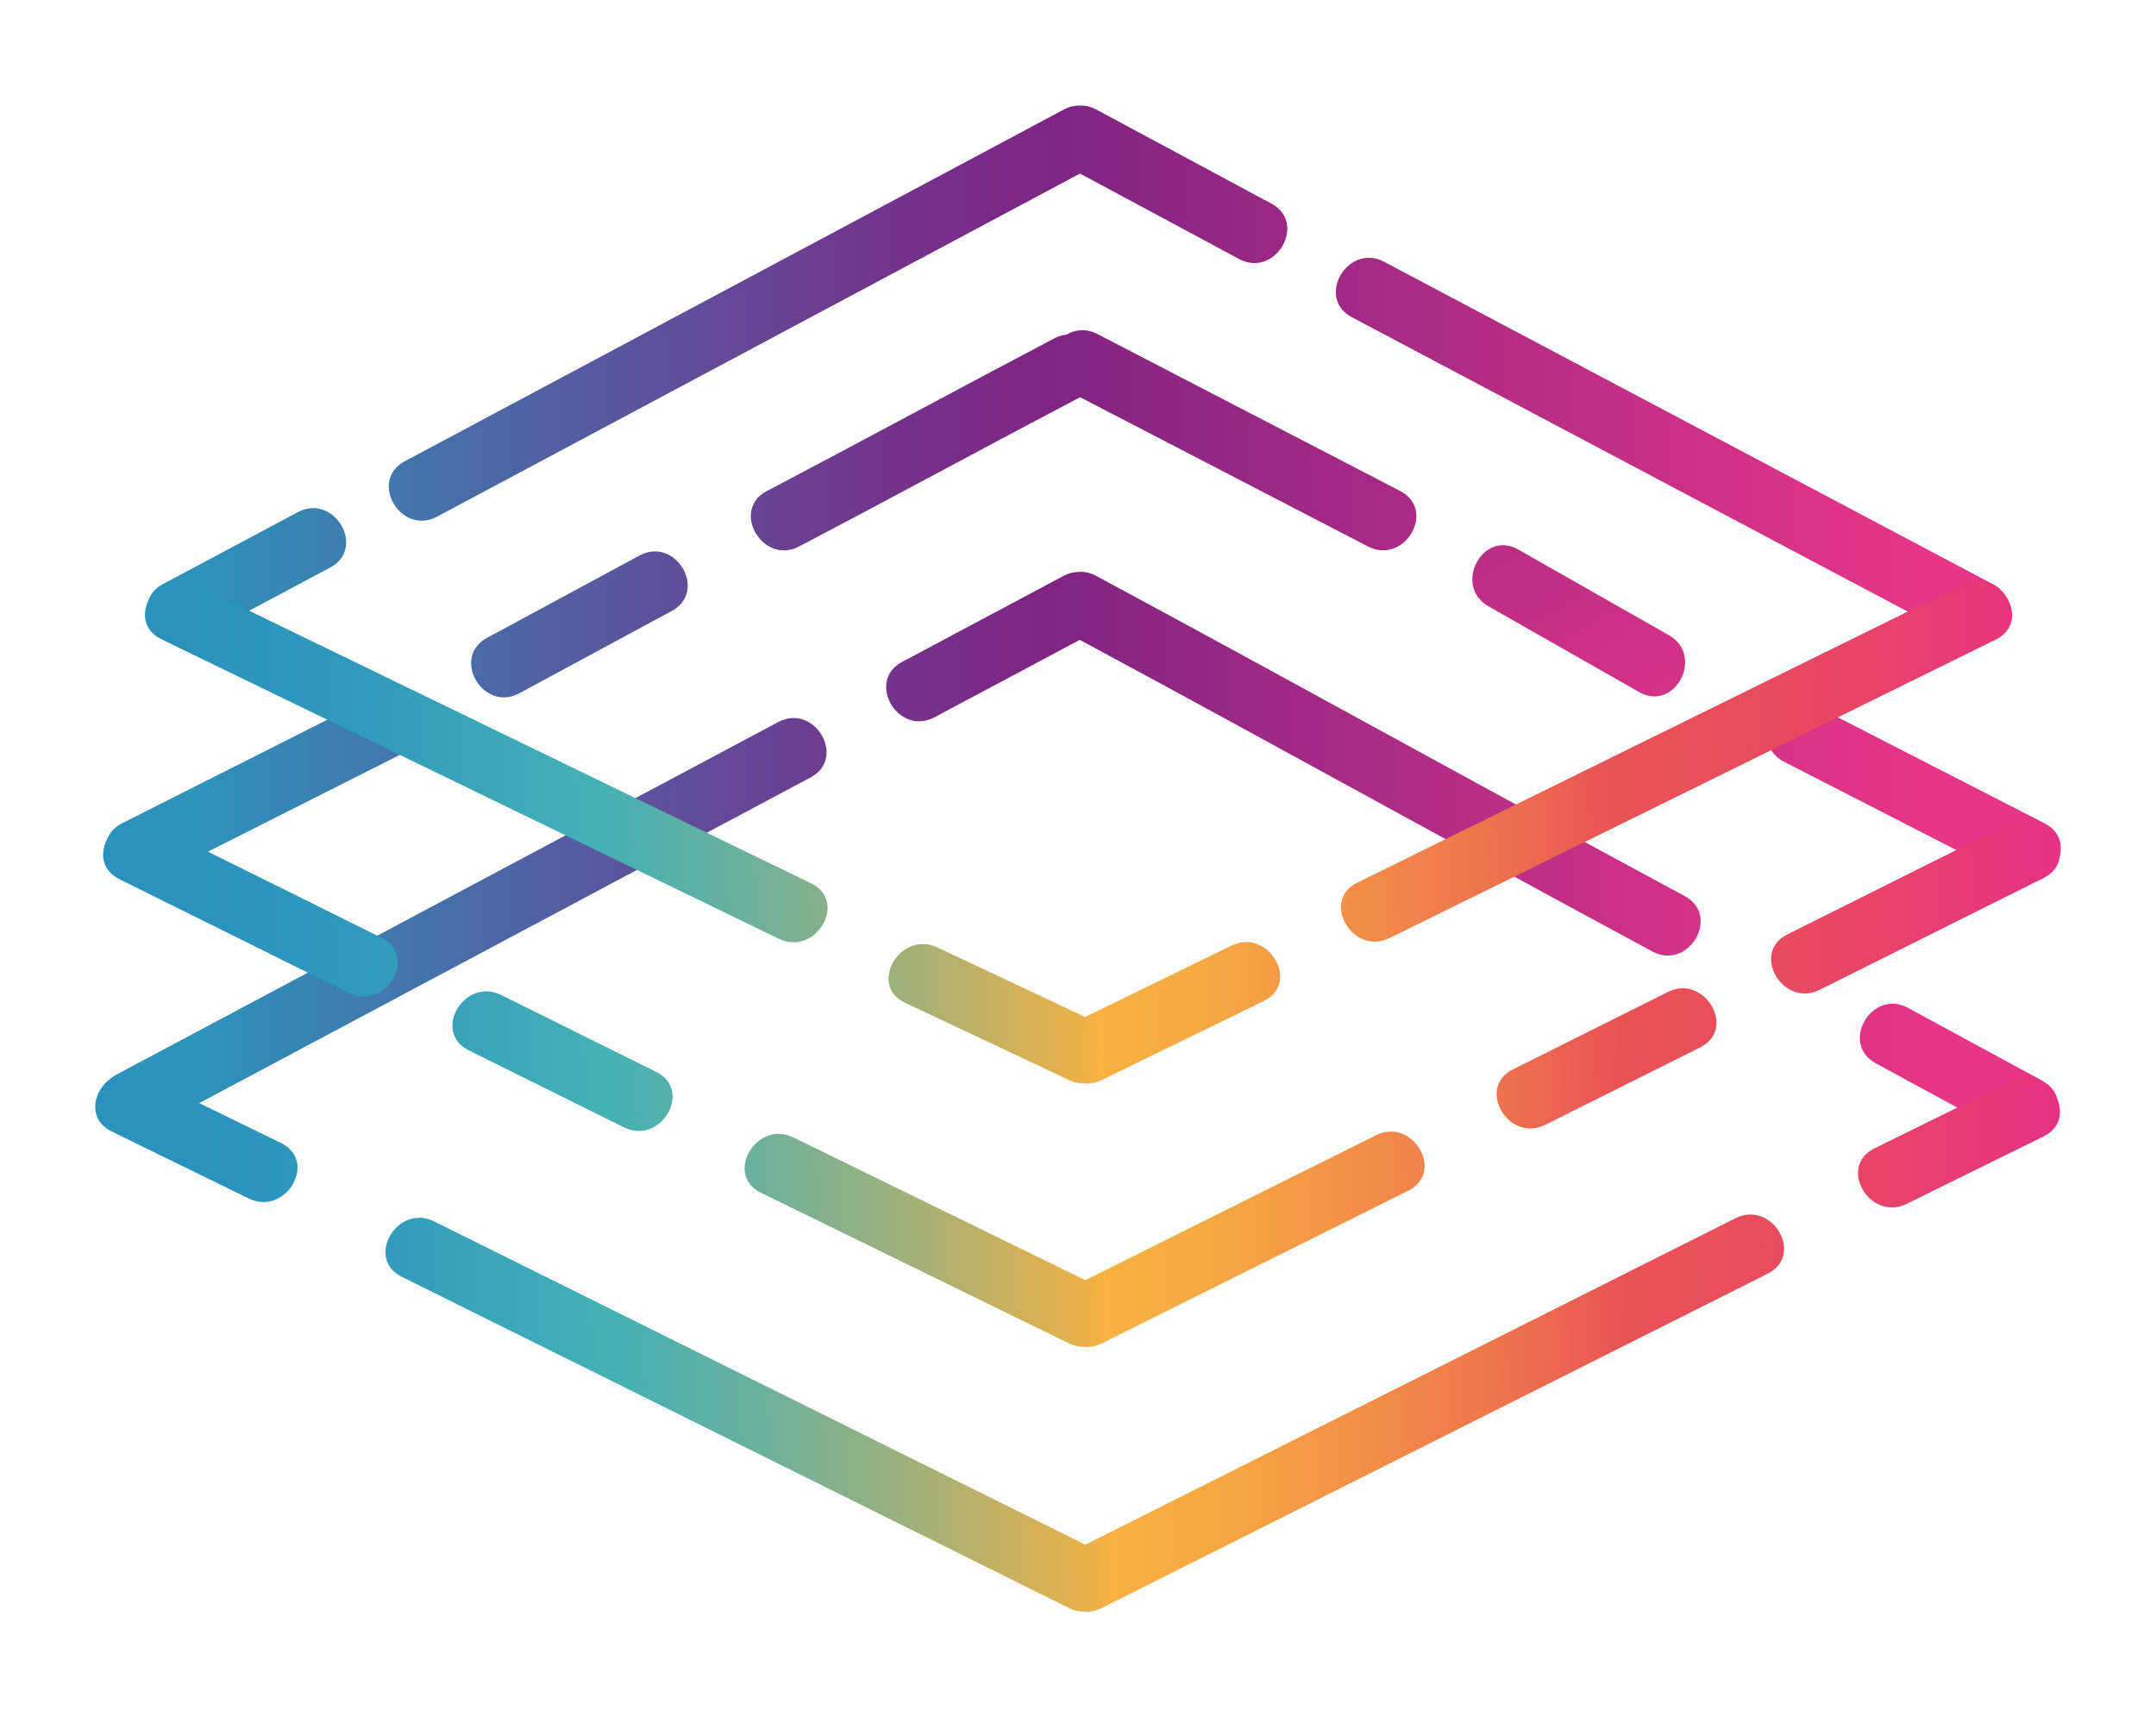
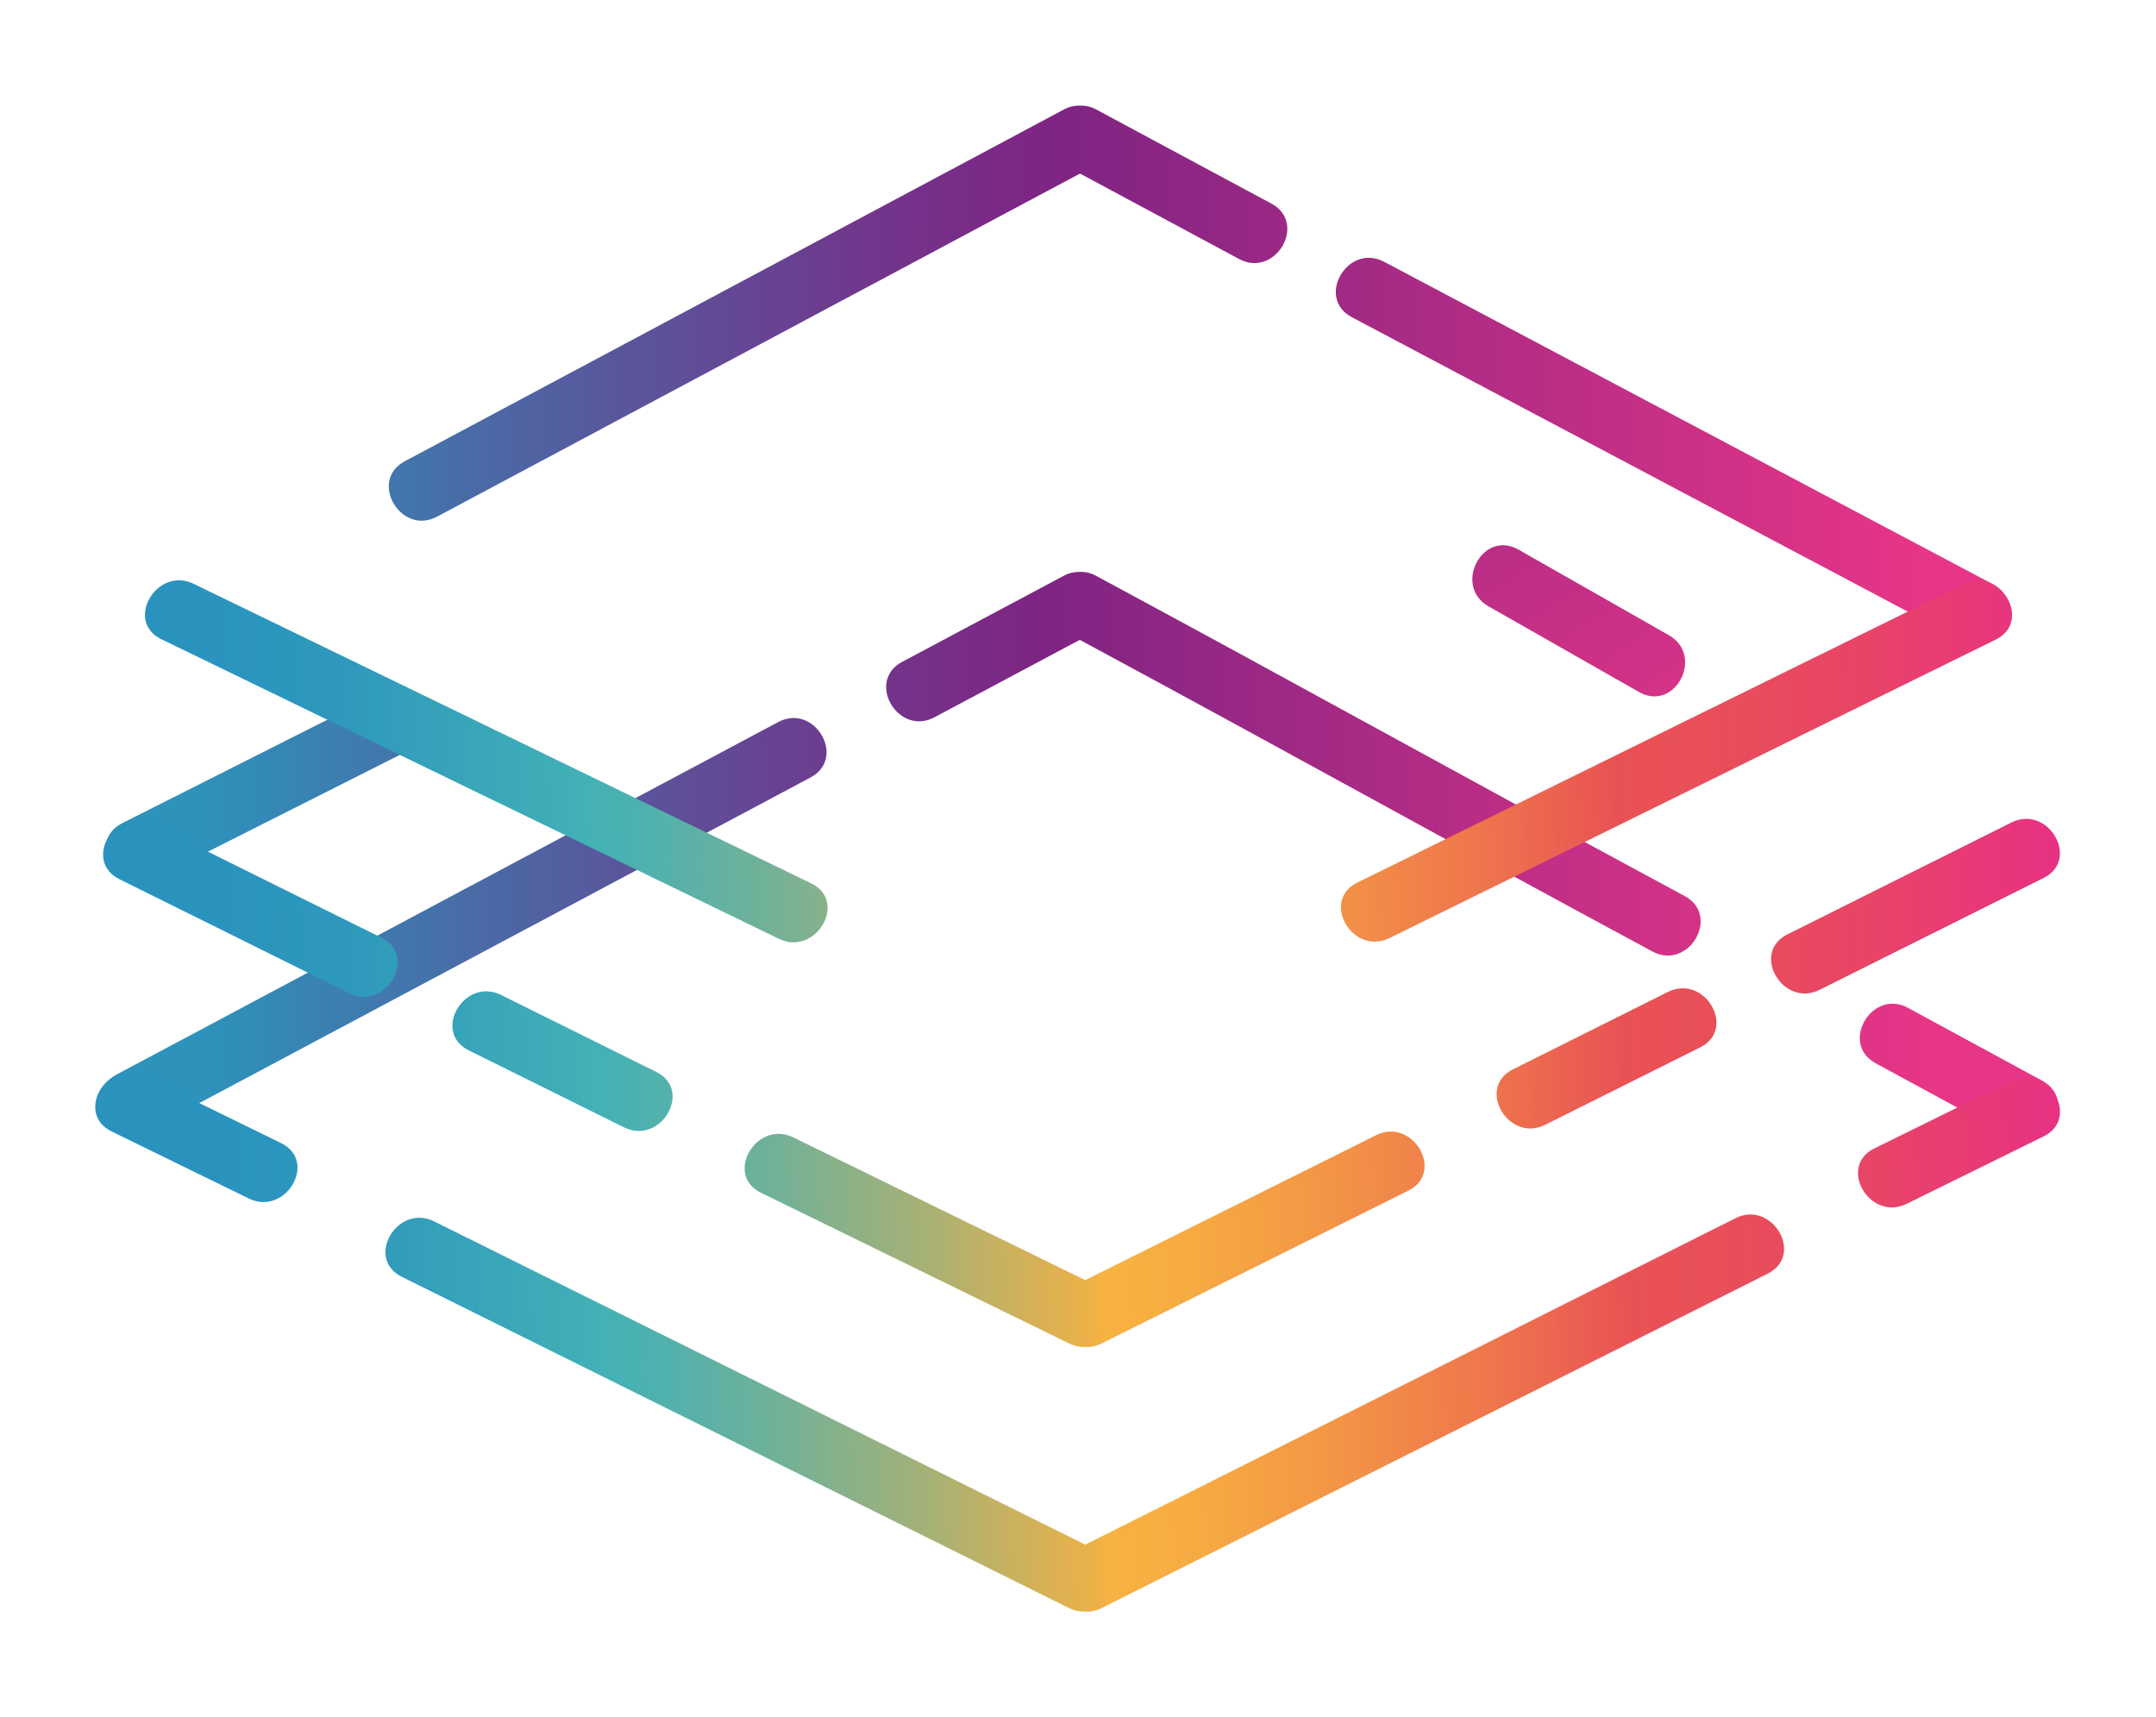
<svg xmlns="http://www.w3.org/2000/svg" xmlns:xlink="http://www.w3.org/1999/xlink" id="Camada_1" data-name="Camada 1" viewBox="0 0 919 732">
  <defs>
    <linearGradient id="linear-gradient" x1="818.52" y1="334.06" x2="83.74" y2="336.33" gradientUnits="userSpaceOnUse">
      <stop offset="0" stop-color="#e73587" />
      <stop offset=".5" stop-color="#7f2483" />
      <stop offset=".6" stop-color="#73348b" />
      <stop offset=".79" stop-color="#535ea0" />
      <stop offset="1" stop-color="#2d93bb" />
    </linearGradient>
    <linearGradient id="linear-gradient-2" x1="819.99" y1="392.73" x2="85.21" y2="395.01" xlink:href="#linear-gradient" />
    <linearGradient id="linear-gradient-3" x1="819.59" y1="264.37" x2="84.8" y2="266.65" xlink:href="#linear-gradient" />
    <linearGradient id="linear-gradient-4" x1="819.17" y1="131.93" x2="84.39" y2="134.21" xlink:href="#linear-gradient" />
    <linearGradient id="linear-gradient-5" x1="818.99" y1="243.21" x2="84.21" y2="245.49" xlink:href="#linear-gradient" />
    <linearGradient id="linear-gradient-6" x1="819.36" y1="191.74" x2="84.58" y2="194.02" xlink:href="#linear-gradient" />
    <linearGradient id="linear-gradient-7" x1="814.51" y1="186.78" x2="82.24" y2="189.05" xlink:href="#linear-gradient" />
    <linearGradient id="linear-gradient-8" x1="782.64" y1="324.94" x2="109.6" y2="327.03" xlink:href="#linear-gradient" />
    <linearGradient id="linear-gradient-9" x1="821.57" y1="457.01" x2="86.78" y2="459.28" xlink:href="#linear-gradient" />
    <linearGradient id="linear-gradient-10" x1="820.22" y1="337.82" x2="85.43" y2="340.1" xlink:href="#linear-gradient" />
    <linearGradient id="linear-gradient-11" x1="938.75" y1="1367.57" x2="203.97" y2="1369.85" gradientTransform="translate(1395.59 -1160.76) rotate(58.02)" xlink:href="#linear-gradient" />
    <linearGradient id="linear-gradient-12" x1="83.08" y1="327.71" x2="879.38" y2="307.21" gradientUnits="userSpaceOnUse">
      <stop offset="0" stop-color="#2993be" />
      <stop offset=".08" stop-color="#2e99bc" />
      <stop offset=".19" stop-color="#3fadb7" />
      <stop offset=".21" stop-color="#43b1b6" />
      <stop offset=".24" stop-color="#4fb1ae" />
      <stop offset=".3" stop-color="#6fb199" />
      <stop offset=".38" stop-color="#a4b177" />
      <stop offset=".47" stop-color="#ecb148" />
      <stop offset=".48" stop-color="#f8b241" />
      <stop offset=".53" stop-color="#f6aa42" />
      <stop offset=".6" stop-color="#f39546" />
      <stop offset=".69" stop-color="#ee744d" />
      <stop offset=".76" stop-color="#e95255" />
      <stop offset=".82" stop-color="#e84e5a" />
      <stop offset=".9" stop-color="#e84369" />
      <stop offset=".99" stop-color="#e73282" />
      <stop offset="1" stop-color="#e73185" />
    </linearGradient>
    <linearGradient id="linear-gradient-13" x1="86" y1="440.95" x2="882.3" y2="420.44" xlink:href="#linear-gradient-12" />
    <linearGradient id="linear-gradient-14" x1="84.63" y1="387.81" x2="880.93" y2="367.31" xlink:href="#linear-gradient-12" />
    <linearGradient id="linear-gradient-15" x1="86.39" y1="456.28" x2="882.69" y2="435.77" xlink:href="#linear-gradient-12" />
    <linearGradient id="linear-gradient-16" x1="87.12" y1="484.68" x2="883.42" y2="464.18" xlink:href="#linear-gradient-12" />
    <linearGradient id="linear-gradient-17" x1="83.33" y1="340.68" x2="879.63" y2="320.18" xlink:href="#linear-gradient-12" />
    <linearGradient id="linear-gradient-18" x1="88.46" y1="536.72" x2="884.76" y2="516.21" xlink:href="#linear-gradient-12" />
    <linearGradient id="linear-gradient-19" x1="85.07" y1="405.1" x2="881.37" y2="384.59" xlink:href="#linear-gradient-12" />
    <linearGradient id="linear-gradient-20" x1="86.66" y1="466.56" x2="882.95" y2="446.05" xlink:href="#linear-gradient-12" />
    <linearGradient id="linear-gradient-21" x1="90.32" y1="608.98" x2="886.62" y2="588.47" xlink:href="#linear-gradient-12" />
    <linearGradient id="linear-gradient-22" x1="87.68" y1="506.2" x2="883.98" y2="485.7" xlink:href="#linear-gradient-12" />
  </defs>
  <g>
    <path d="M65.92,374.48c34.94-17.62,69.89-35.24,104.83-52.86,15.71-7.92,1.89-31.52-13.8-23.61-34.94,17.62-69.89,35.24-104.83,52.86-15.71,7.92-1.89,31.52,13.8,23.61Z" style="fill: url(#linear-gradient); stroke-width: 0px;" />
    <path d="M331.7,307.79c-93.93,50.04-187.86,100.08-281.79,150.12-15.53,8.28-1.74,31.89,13.8,23.61,93.93-50.04,187.86-100.08,281.79-150.12,15.54-8.28,1.74-31.89-13.8-23.61Z" style="fill: url(#linear-gradient-2); stroke-width: 0px;" />
-     <path d="M272.56,236.8c-21.65,11.69-43.3,23.39-64.96,35.09-15.49,8.36-1.7,31.98,13.8,23.61,21.65-11.69,43.31-23.39,64.96-35.08,15.49-8.37,1.7-31.98-13.8-23.61Z" style="fill: url(#linear-gradient-3); stroke-width: 0px;" />
-     <path d="M186.32,220.22c91.34-48.75,182.69-97.49,274.03-146.24,22.59,12.14,45.18,24.27,67.78,36.41,15.5,8.33,29.32-15.27,13.8-23.61-24.88-13.37-49.77-26.74-74.65-40.1-2.45-1.32-4.85-1.76-7.11-1.67-2.14-.02-4.39.44-6.69,1.67-93.65,49.98-187.3,99.95-280.95,149.93-15.53,8.29-1.73,31.9,13.8,23.61Z" style="fill: url(#linear-gradient-4); stroke-width: 0px;" />
-     <path d="M83.31,272.53c19.15-10.2,38.29-20.4,57.43-30.6,15.53-8.28,1.74-31.89-13.8-23.61-19.15,10.2-38.29,20.4-57.43,30.6-15.53,8.28-1.74,31.89,13.8,23.61Z" style="fill: url(#linear-gradient-5); stroke-width: 0px;" />
+     <path d="M186.32,220.22c91.34-48.75,182.69-97.49,274.03-146.24,22.59,12.14,45.18,24.27,67.78,36.41,15.5,8.33,29.32-15.27,13.8-23.61-24.88-13.37-49.77-26.74-74.65-40.1-2.45-1.32-4.85-1.76-7.11-1.67-2.14-.02-4.39.44-6.69,1.67-93.65,49.98-187.3,99.95-280.95,149.93-15.53,8.29-1.73,31.9,13.8,23.61" style="fill: url(#linear-gradient-4); stroke-width: 0px;" />
    <path d="M576.22,135.21c86.43,45.78,172.86,91.56,259.29,137.33,15.54,8.23,29.37-15.36,13.8-23.61-86.43-45.78-172.86-91.56-259.29-137.33-15.54-8.23-29.37,15.36-13.8,23.61Z" style="fill: url(#linear-gradient-6); stroke-width: 0px;" />
-     <path d="M467.82,142.42c-4.84-2.51-9.51-1.97-13.18.21-1.68.18-3.41.65-5.16,1.57-39.82,20.89-82.77,44.22-122.59,65.1-15.59,8.18-1.78,31.78,13.8,23.61,38.86-20.38,80.84-43.21,119.7-63.59,42.27,21.94,80.41,41.66,122.68,63.6,15.6,8.1,29.44-15.49,13.8-23.61-44.39-23.04-84.66-43.86-129.04-66.9Z" style="fill: url(#linear-gradient-7); stroke-width: 0px;" />
    <path d="M718.13,381.97c-94.27-50.79-156.66-85.73-250.93-136.52-2.52-1.36-4.98-1.8-7.29-1.67-2.08,0-4.27.48-6.51,1.67-22.95,12.23-45.91,24.46-68.86,36.68-15.53,8.28-1.74,31.89,13.8,23.61,20.64-11,41.28-21.99,61.92-32.99,91.98,49.56,152.09,83.27,244.06,132.82,15.49,8.35,29.31-15.25,13.8-23.61Z" style="fill: url(#linear-gradient-8); stroke-width: 0px;" />
    <path d="M870.52,460.68c-19.06-10.35-38.13-20.7-57.19-31.05-15.47-8.4-29.28,15.2-13.8,23.61,19.06,10.35,38.13,20.7,57.19,31.05,15.47,8.4,29.28-15.2,13.8-23.61Z" style="fill: url(#linear-gradient-9); stroke-width: 0px;" />
-     <path d="M871.52,350.95c-32.41-16.61-64.83-33.22-97.24-49.84-15.63-8.01-29.48,15.57-13.8,23.61,32.41,16.61,64.83,33.22,97.24,49.84,15.63,8.01,29.48-15.57,13.8-23.61Z" style="fill: url(#linear-gradient-10); stroke-width: 0px;" />
    <path d="M711.38,270.77c-21.39-12.17-42.78-24.34-64.16-36.51-15.3-8.71-28.02,15.5-12.72,24.21,21.39,12.17,42.78,24.34,64.16,36.52,15.3,8.7,28.02-15.5,12.72-24.21Z" style="fill: url(#linear-gradient-11); stroke-width: 0px;" />
  </g>
  <g>
    <path d="M68.78,272.48c87.73,42.56,175.46,85.12,263.19,127.68,15.76,7.65,29.64-15.92,13.8-23.61-87.73-42.56-175.46-85.12-263.19-127.68-15.76-7.65-29.64,15.92-13.8,23.61Z" style="fill: url(#linear-gradient-12); stroke-width: 0px;" />
-     <path d="M385.77,427.44c23.33,10.99,46.65,21.98,69.98,32.97,2.16,1.02,4.27,1.41,6.28,1.4,2.38.23,4.91-.13,7.52-1.4,23.05-11.24,46.09-22.48,69.14-33.71,15.81-7.71,1.97-31.3-13.8-23.61-20.79,10.14-41.57,20.27-62.36,30.41-20.99-9.89-41.97-19.78-62.96-29.66-15.83-7.46-29.72,16.11-13.8,23.61Z" style="fill: url(#linear-gradient-13); stroke-width: 0px;" />
    <path d="M162.59,399.71c-32.63-16.18-65.26-32.37-97.89-48.55-15.71-7.79-29.58,15.78-13.8,23.61,32.63,16.18,65.26,32.37,97.89,48.55,15.71,7.79,29.58-15.78,13.8-23.61Z" style="fill: url(#linear-gradient-14); stroke-width: 0px;" />
    <path d="M213.6,424.12c-15.71-7.79-29.58,15.78-13.8,23.61,22.05,10.93,44.09,21.87,66.14,32.8,15.71,7.79,29.58-15.78,13.8-23.61-22.05-10.93-44.09-21.87-66.14-32.8Z" style="fill: url(#linear-gradient-15); stroke-width: 0px;" />
    <path d="M119.83,487.26c-19.49-9.53-38.97-19.05-58.46-28.58-15.75-7.7-29.62,15.87-13.8,23.61,19.49,9.53,38.98,19.05,58.46,28.58,15.75,7.7,29.62-15.87,13.8-23.61Z" style="fill: url(#linear-gradient-16); stroke-width: 0px;" />
    <path d="M592.34,399.84c86.12-42.4,172.24-84.81,258.36-127.21,15.78-7.77,1.95-31.36-13.8-23.61-86.12,42.4-172.24,84.81-258.36,127.21-15.78,7.77-1.95,31.36,13.8,23.61Z" style="fill: url(#linear-gradient-17); stroke-width: 0px;" />
    <path d="M586.5,483.93c-41.3,20.58-82.61,41.16-123.92,61.74-41.47-20.28-82.93-40.55-124.4-60.83-15.75-7.7-29.62,15.87-13.8,23.61,43.79,21.41,87.57,42.82,131.36,64.23,2.23,1.09,4.42,1.5,6.49,1.47,2.32.17,4.78-.21,7.31-1.47,43.58-21.72,87.17-43.43,130.75-65.15,15.75-7.85,1.92-31.44-13.8-23.61Z" style="fill: url(#linear-gradient-18); stroke-width: 0px;" />
    <path d="M857.32,350.62c-31.82,15.89-63.64,31.79-95.46,47.68-15.74,7.86-1.91,31.46,13.8,23.61,31.82-15.89,63.64-31.79,95.45-47.68,15.74-7.86,1.91-31.46-13.8-23.61Z" style="fill: url(#linear-gradient-19); stroke-width: 0px;" />
    <path d="M710.92,422.85c-22.02,11-44.03,21.99-66.05,32.99-15.74,7.86-1.91,31.46,13.8,23.61,22.01-11,44.03-21.99,66.04-32.99,15.74-7.86,1.91-31.46-13.8-23.61Z" style="fill: url(#linear-gradient-20); stroke-width: 0px;" />
    <path d="M739.73,519.29c-92.37,46.38-184.74,92.76-277.12,139.14-92.52-45.93-185.03-91.86-277.55-137.79-15.71-7.8-29.58,15.78-13.8,23.61,94.83,47.08,189.66,94.16,284.49,141.23,2.28,1.13,4.51,1.54,6.63,1.49,2.28.14,4.69-.25,7.17-1.49,94.66-47.53,189.32-95.06,283.98-142.59,15.73-7.9,1.9-31.49-13.8-23.61Z" style="fill: url(#linear-gradient-21); stroke-width: 0px;" />
    <path d="M857.32,460.78c-19.46,9.58-38.92,19.16-58.38,28.75-15.78,7.77-1.95,31.36,13.8,23.61,19.46-9.58,38.92-19.16,58.38-28.75,15.79-7.77,1.95-31.36-13.8-23.61Z" style="fill: url(#linear-gradient-22); stroke-width: 0px;" />
  </g>
</svg>